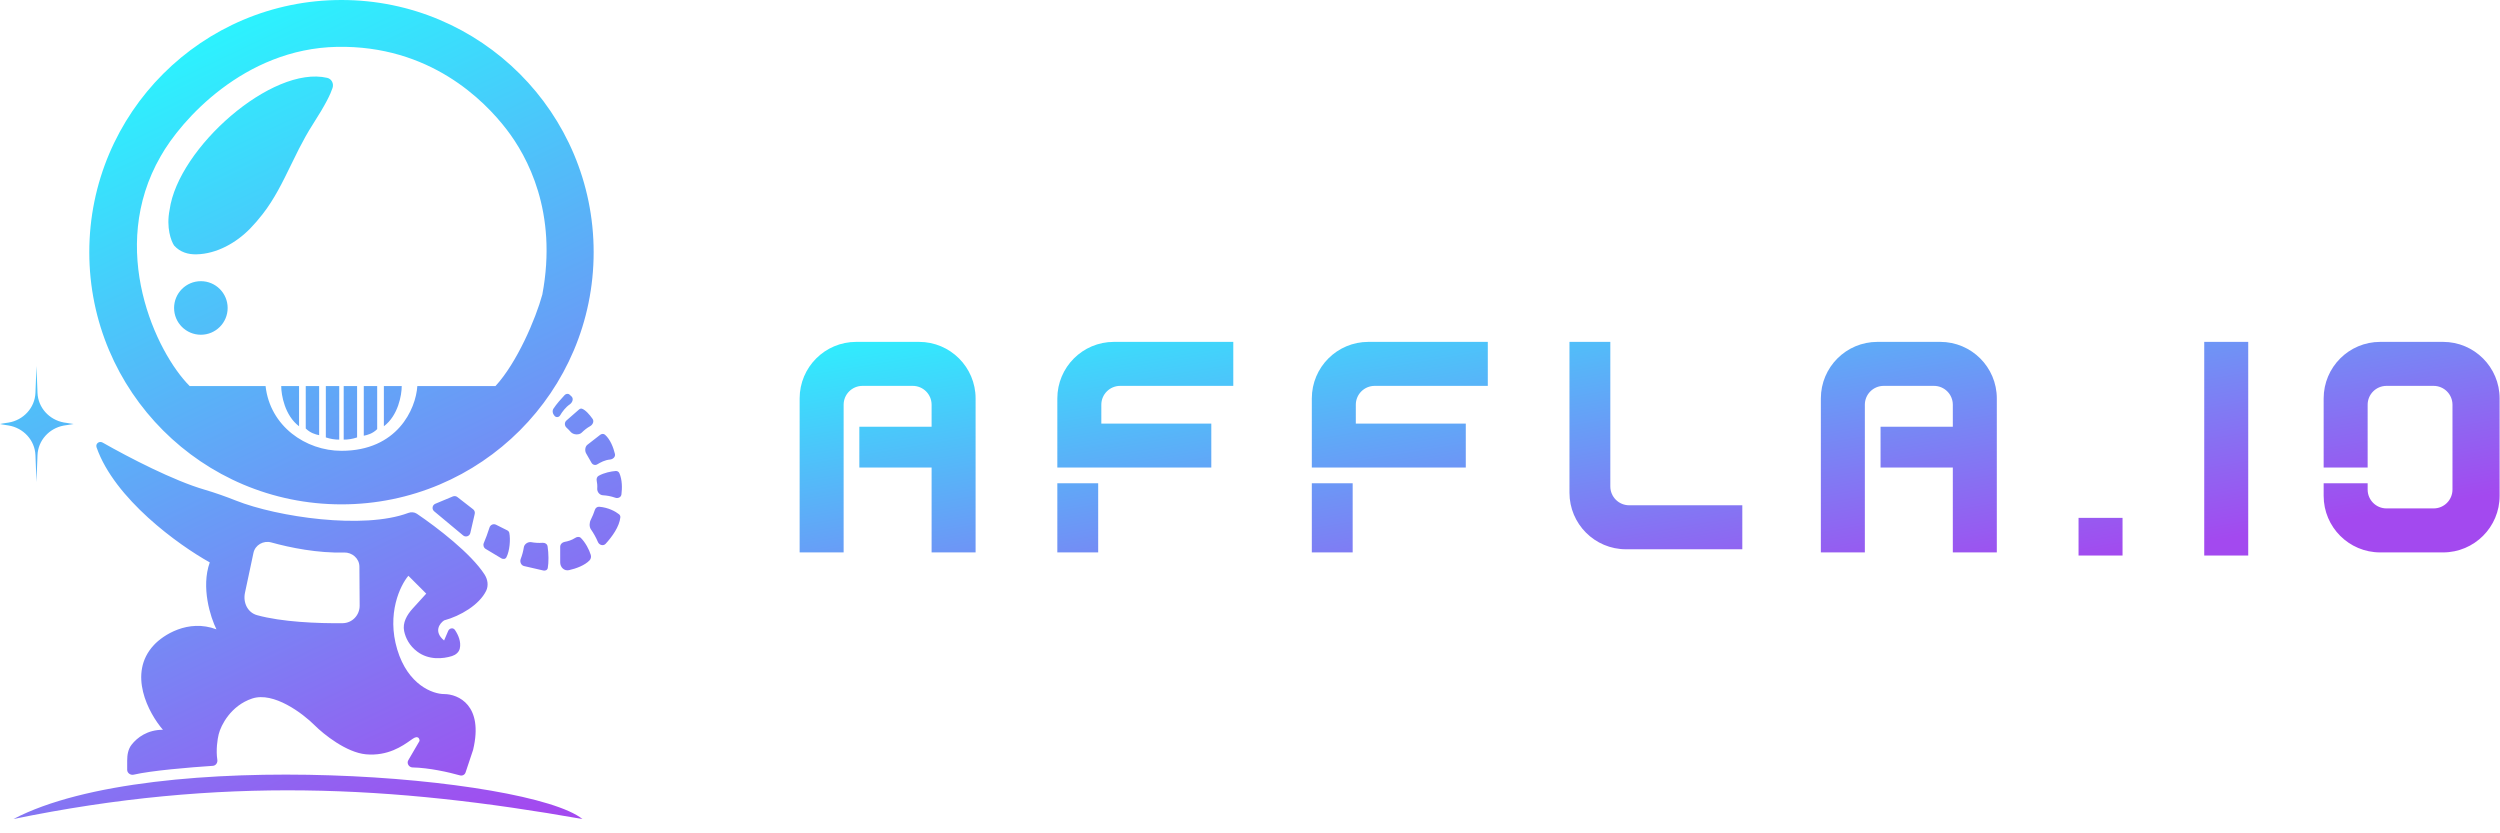
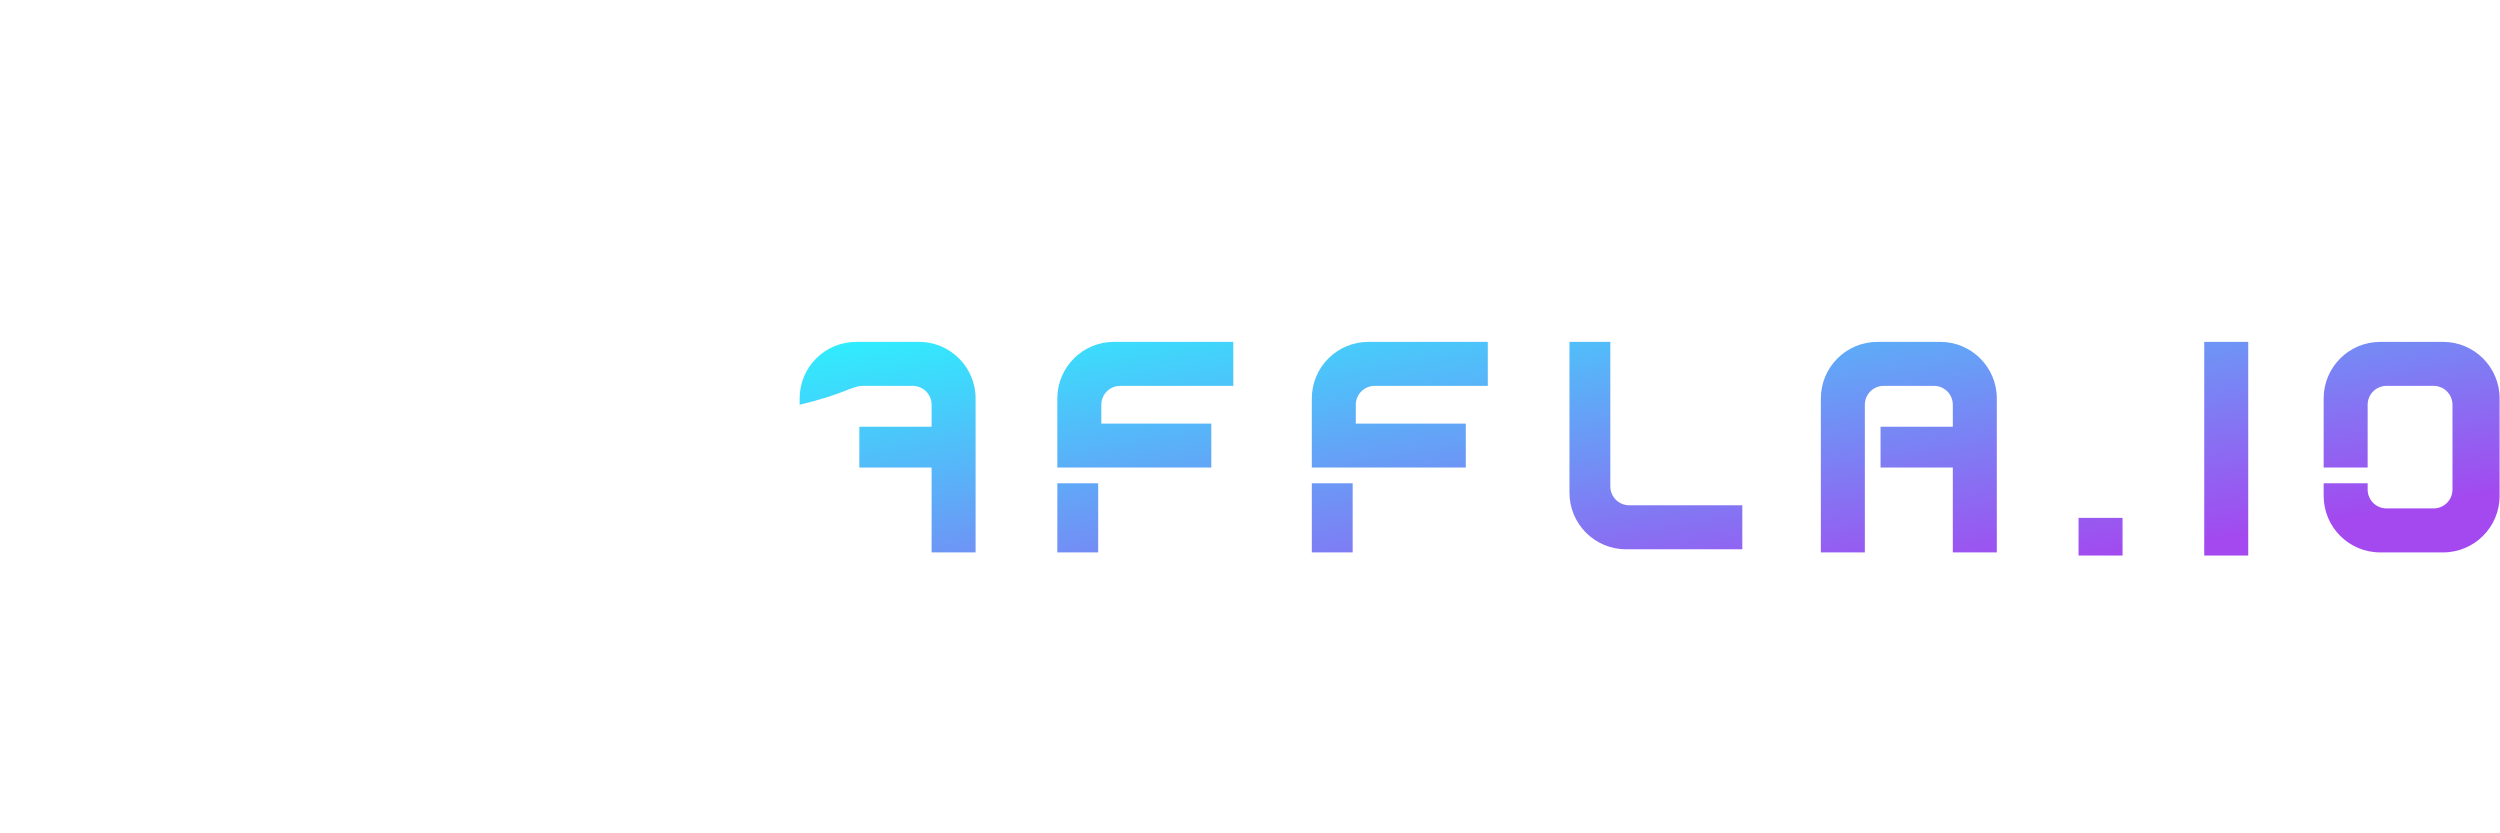
<svg xmlns="http://www.w3.org/2000/svg" width="117" height="39" viewBox="0 0 117 39" fill="none">
-   <path fill-rule="evenodd" clip-rule="evenodd" d="M27.783 11.802C27.783 18.32 22.499 23.604 15.981 23.604C9.463 23.604 4.179 18.32 4.179 11.802C4.179 5.284 9.463 0 15.981 0C22.499 0 27.783 5.284 27.783 11.802ZM8.878 18.069H12.429C12.638 19.949 14.309 21.098 15.98 21.098C18.591 21.098 19.462 19.148 19.531 18.069H23.187C24.189 16.983 25.067 14.935 25.38 13.787C26.111 9.922 24.673 7.311 23.709 6.058C22.665 4.7 20.116 2.11 15.771 2.193C11.426 2.277 8.46 5.64 7.52 7.311C5.013 11.656 7.311 16.502 8.878 18.069ZM9.575 22.917C8.131 22.497 6.056 21.424 4.804 20.713C4.645 20.622 4.459 20.762 4.519 20.935C5.358 23.343 8.344 25.502 9.817 26.32C9.399 27.489 9.852 28.896 10.13 29.453C8.793 28.952 7.624 29.732 7.206 30.184C5.952 31.521 6.962 33.387 7.624 34.153C6.897 34.153 6.419 34.519 6.158 34.853C5.994 35.062 5.952 35.334 5.952 35.6V36.029C5.952 36.179 6.109 36.289 6.255 36.255C7.072 36.064 8.873 35.912 9.963 35.841C10.1 35.832 10.193 35.695 10.171 35.559C10.1 35.105 10.177 34.594 10.235 34.362C10.339 33.944 10.799 33.025 11.801 32.691C12.804 32.357 14.169 33.387 14.726 33.944C15.143 34.362 16.209 35.218 17.128 35.302C18.155 35.395 18.848 34.904 19.207 34.65C19.25 34.62 19.288 34.593 19.321 34.571C19.572 34.404 19.635 34.571 19.635 34.675L19.108 35.579C19.022 35.725 19.138 35.913 19.308 35.916C20.076 35.931 20.992 36.137 21.527 36.288C21.637 36.319 21.752 36.26 21.788 36.152L22.141 35.093C22.642 33.004 21.445 32.482 20.783 32.482C20.261 32.482 19.091 32.064 18.59 30.393C18.089 28.722 18.729 27.399 19.112 26.946L19.948 27.782L19.314 28.479C19.045 28.775 18.831 29.146 18.914 29.537C18.981 29.855 19.154 30.216 19.53 30.497C20.068 30.901 20.732 30.835 21.153 30.704C21.326 30.649 21.48 30.526 21.519 30.348C21.588 30.038 21.45 29.717 21.292 29.483C21.209 29.36 21.034 29.392 20.975 29.528L20.783 29.975C20.282 29.558 20.575 29.174 20.783 29.035C21.552 28.826 22.422 28.31 22.748 27.658C22.871 27.412 22.828 27.121 22.679 26.889C22.051 25.908 20.454 24.683 19.512 24.045C19.394 23.965 19.243 23.955 19.109 24.005C17.021 24.791 12.98 24.197 11.041 23.427C10.562 23.237 10.069 23.062 9.575 22.917ZM16.1 25.857C14.883 25.893 13.58 25.633 12.696 25.386C12.33 25.285 11.941 25.503 11.862 25.874L11.464 27.745C11.368 28.2 11.586 28.668 12.034 28.791C13.183 29.108 14.85 29.179 16.04 29.165C16.486 29.159 16.834 28.789 16.832 28.343L16.82 26.516C16.818 26.136 16.48 25.846 16.1 25.857ZM10.654 14.413C10.654 15.105 10.093 15.666 9.401 15.666C8.709 15.666 8.147 15.105 8.147 14.413C8.147 13.721 8.709 13.159 9.401 13.159C10.093 13.159 10.654 13.721 10.654 14.413ZM7.938 9.817C8.337 6.925 12.736 3.042 15.315 3.644C15.521 3.692 15.631 3.915 15.563 4.116C15.465 4.41 15.259 4.857 14.622 5.849C14.411 6.177 14.194 6.569 13.993 6.961C13.868 7.206 13.747 7.455 13.626 7.704L13.626 7.704C13.232 8.513 12.839 9.322 12.286 10.028C12.105 10.259 11.912 10.486 11.714 10.689C11.053 11.368 10.143 11.881 9.195 11.903C8.811 11.912 8.43 11.807 8.147 11.489C8.007 11.28 7.771 10.653 7.938 9.817ZM21.195 23.233L20.373 23.576C20.228 23.636 20.199 23.829 20.319 23.929L21.674 25.058C21.793 25.157 21.976 25.096 22.011 24.944L22.218 24.047C22.236 23.968 22.207 23.885 22.142 23.835L21.404 23.261C21.345 23.215 21.265 23.204 21.195 23.233ZM23.737 24.819L23.212 24.556C23.092 24.496 22.948 24.562 22.908 24.69C22.827 24.951 22.724 25.221 22.642 25.413C22.599 25.513 22.633 25.632 22.727 25.688L23.466 26.131C23.548 26.18 23.655 26.167 23.699 26.082C23.855 25.784 23.897 25.241 23.836 24.941C23.825 24.887 23.787 24.843 23.737 24.819ZM24.868 25.374C25.014 25.401 25.195 25.418 25.398 25.403C25.507 25.395 25.611 25.461 25.627 25.569C25.679 25.902 25.682 26.328 25.636 26.58C25.619 26.675 25.524 26.722 25.43 26.7L24.527 26.492C24.384 26.459 24.316 26.291 24.37 26.155C24.439 25.983 24.488 25.789 24.516 25.611C24.54 25.458 24.715 25.345 24.868 25.374ZM26.919 25.174C26.761 25.278 26.576 25.334 26.424 25.36C26.311 25.379 26.217 25.473 26.217 25.588V26.32C26.217 26.55 26.405 26.733 26.63 26.683C26.968 26.608 27.373 26.455 27.591 26.225C27.655 26.157 27.674 26.06 27.648 25.97C27.575 25.724 27.396 25.385 27.184 25.175C27.113 25.105 27.002 25.119 26.919 25.174ZM26.212 19.442C26.315 19.266 26.471 19.059 26.665 18.925C26.787 18.841 26.855 18.665 26.752 18.558C26.721 18.526 26.688 18.495 26.654 18.467C26.585 18.409 26.487 18.425 26.425 18.49C26.26 18.664 26.038 18.916 25.903 19.123C25.831 19.235 25.868 19.371 25.958 19.469C26.029 19.546 26.159 19.532 26.212 19.442ZM27.617 19.946C27.471 20.026 27.335 20.137 27.222 20.249C27.098 20.371 26.83 20.351 26.715 20.22C26.649 20.145 26.577 20.072 26.509 20.009C26.414 19.919 26.411 19.766 26.509 19.68L27.098 19.165C27.136 19.132 27.186 19.111 27.234 19.127C27.399 19.183 27.589 19.4 27.731 19.601C27.814 19.717 27.743 19.878 27.617 19.946ZM28.779 21.244C28.708 20.947 28.564 20.567 28.316 20.347C28.252 20.29 28.156 20.297 28.088 20.35L27.49 20.815C27.377 20.903 27.361 21.101 27.434 21.224C27.461 21.271 27.492 21.325 27.527 21.387C27.572 21.466 27.623 21.557 27.685 21.662C27.74 21.756 27.857 21.788 27.951 21.732C28.105 21.64 28.303 21.529 28.552 21.506C28.69 21.492 28.811 21.379 28.779 21.244ZM28.986 22.143C29.123 22.451 29.12 22.85 29.083 23.14C29.066 23.272 28.923 23.338 28.797 23.294C28.594 23.222 28.395 23.188 28.214 23.178C28.061 23.17 27.94 23.019 27.95 22.867C27.96 22.733 27.949 22.607 27.926 22.497C27.908 22.408 27.936 22.313 28.014 22.269C28.28 22.119 28.605 22.059 28.814 22.043C28.887 22.037 28.957 22.076 28.986 22.143ZM27.984 25.368C27.893 25.152 27.77 24.937 27.652 24.769C27.571 24.652 27.582 24.448 27.65 24.322C27.724 24.183 27.792 24.006 27.841 23.859C27.87 23.771 27.952 23.708 28.045 23.716C28.48 23.753 28.809 23.938 28.972 24.069C29.015 24.104 29.038 24.158 29.032 24.213C28.989 24.647 28.638 25.13 28.342 25.451C28.235 25.566 28.046 25.512 27.984 25.368ZM13.161 18.069C13.161 18.486 13.328 19.447 13.996 19.949V18.069H13.161ZM14.309 18.069H14.936V20.366C14.762 20.332 14.518 20.262 14.309 20.053V18.069ZM15.876 18.069H15.249V20.471L15.265 20.476C15.462 20.542 15.669 20.575 15.876 20.575V18.069ZM16.712 18.069H16.085V20.575C16.293 20.575 16.499 20.542 16.696 20.476L16.712 20.471V18.069ZM17.025 18.069H17.652V20.083C17.443 20.292 17.2 20.358 17.025 20.392V18.069ZM17.965 19.949C18.634 19.447 18.801 18.486 18.801 18.069H17.965V19.949ZM1.707 17.129L1.755 18.384C1.781 19.076 2.299 19.643 2.981 19.771C3.052 19.785 3.125 19.794 3.197 19.804L3.197 19.805C3.281 19.816 3.364 19.827 3.447 19.844C3.364 19.861 3.281 19.873 3.197 19.884L3.197 19.884C3.125 19.894 3.053 19.904 2.981 19.917C2.299 20.045 1.781 20.613 1.755 21.304L1.707 22.56L1.659 21.304C1.632 20.602 1.098 20.027 0.4 19.912C0.358 19.905 0.315 19.898 0.272 19.892C0.181 19.879 0.09 19.866 0 19.844C0.089 19.823 0.181 19.81 0.272 19.796L0.272 19.796C0.315 19.79 0.358 19.784 0.4 19.777C1.098 19.661 1.632 19.086 1.659 18.384L1.707 17.129ZM0.627 38.331C7.207 34.884 24.754 36.325 27.26 38.331C18.383 36.764 10.341 36.328 0.627 38.331Z" fill="url(#paint0_linear_1676_3807)" />
-   <path fill-rule="evenodd" clip-rule="evenodd" d="M37.423 25.853H39.482V18.941C39.482 18.454 39.877 18.059 40.364 18.059H42.717C43.204 18.059 43.599 18.454 43.599 18.941V19.971H40.217V21.882H43.599V25.853H45.658V18.647C45.658 17.185 44.473 16 43.011 16H40.07C38.608 16 37.423 17.185 37.423 18.647V25.853ZM85.216 25.853H87.275V18.941C87.275 18.454 87.669 18.059 88.157 18.059H90.51C90.997 18.059 91.392 18.454 91.392 18.941V19.971H88.01V21.882H91.392V25.853H93.451V18.647C93.451 17.185 92.266 16 90.804 16H87.863C86.401 16 85.216 17.185 85.216 18.647V25.853ZM57.718 18.059V16H52.13C50.668 16 49.483 17.185 49.483 18.647V21.882H56.689V19.823H51.542V18.941C51.542 18.454 51.937 18.059 52.424 18.059H57.718ZM69.629 16V18.059H64.334C63.847 18.059 63.452 18.454 63.452 18.941V19.823H68.599V21.882H61.393V18.647C61.393 17.185 62.578 16 64.04 16H69.629ZM51.395 22.616H49.483V25.851H51.395V22.616ZM61.393 22.616H63.305V25.851H61.393V22.616ZM81.54 25.706V23.647H76.246C75.758 23.647 75.363 23.252 75.363 22.765V16H73.451V23.059C73.451 24.521 74.636 25.706 76.098 25.706H81.54ZM99.335 24.235H97.276V25.999H99.335V24.235ZM103.158 16H105.217V26H103.158V16ZM108.747 21.882H110.806V18.941C110.806 18.454 111.201 18.059 111.688 18.059H113.894C114.381 18.059 114.776 18.454 114.776 18.941V22.912C114.776 23.399 114.381 23.794 113.894 23.794H111.688C111.201 23.794 110.806 23.399 110.806 22.912V22.618H108.747V23.206C108.747 24.668 109.932 25.853 111.394 25.853H114.335C115.797 25.853 116.982 24.668 116.982 23.206V18.647C116.982 17.185 115.797 16 114.335 16H111.394C109.932 16 108.747 17.185 108.747 18.647V21.882Z" fill="url(#paint1_linear_1676_3807)" />
+   <path fill-rule="evenodd" clip-rule="evenodd" d="M37.423 25.853V18.941C39.482 18.454 39.877 18.059 40.364 18.059H42.717C43.204 18.059 43.599 18.454 43.599 18.941V19.971H40.217V21.882H43.599V25.853H45.658V18.647C45.658 17.185 44.473 16 43.011 16H40.07C38.608 16 37.423 17.185 37.423 18.647V25.853ZM85.216 25.853H87.275V18.941C87.275 18.454 87.669 18.059 88.157 18.059H90.51C90.997 18.059 91.392 18.454 91.392 18.941V19.971H88.01V21.882H91.392V25.853H93.451V18.647C93.451 17.185 92.266 16 90.804 16H87.863C86.401 16 85.216 17.185 85.216 18.647V25.853ZM57.718 18.059V16H52.13C50.668 16 49.483 17.185 49.483 18.647V21.882H56.689V19.823H51.542V18.941C51.542 18.454 51.937 18.059 52.424 18.059H57.718ZM69.629 16V18.059H64.334C63.847 18.059 63.452 18.454 63.452 18.941V19.823H68.599V21.882H61.393V18.647C61.393 17.185 62.578 16 64.04 16H69.629ZM51.395 22.616H49.483V25.851H51.395V22.616ZM61.393 22.616H63.305V25.851H61.393V22.616ZM81.54 25.706V23.647H76.246C75.758 23.647 75.363 23.252 75.363 22.765V16H73.451V23.059C73.451 24.521 74.636 25.706 76.098 25.706H81.54ZM99.335 24.235H97.276V25.999H99.335V24.235ZM103.158 16H105.217V26H103.158V16ZM108.747 21.882H110.806V18.941C110.806 18.454 111.201 18.059 111.688 18.059H113.894C114.381 18.059 114.776 18.454 114.776 18.941V22.912C114.776 23.399 114.381 23.794 113.894 23.794H111.688C111.201 23.794 110.806 23.399 110.806 22.912V22.618H108.747V23.206C108.747 24.668 109.932 25.853 111.394 25.853H114.335C115.797 25.853 116.982 24.668 116.982 23.206V18.647C116.982 17.185 115.797 16 114.335 16H111.394C109.932 16 108.747 17.185 108.747 18.647V21.882Z" fill="url(#paint1_linear_1676_3807)" />
  <defs>
    <linearGradient id="paint0_linear_1676_3807" x1="6.58" y1="1.70367e-07" x2="24.857" y2="38.227" gradientUnits="userSpaceOnUse">
      <stop stop-color="#23FFFF" />
      <stop offset="1" stop-color="#A349EF" />
    </linearGradient>
    <linearGradient id="paint1_linear_1676_3807" x1="26.246" y1="16" x2="29.845" y2="37.601" gradientUnits="userSpaceOnUse">
      <stop stop-color="#23FFFF" />
      <stop offset="1" stop-color="#A349EF" />
    </linearGradient>
  </defs>
</svg>